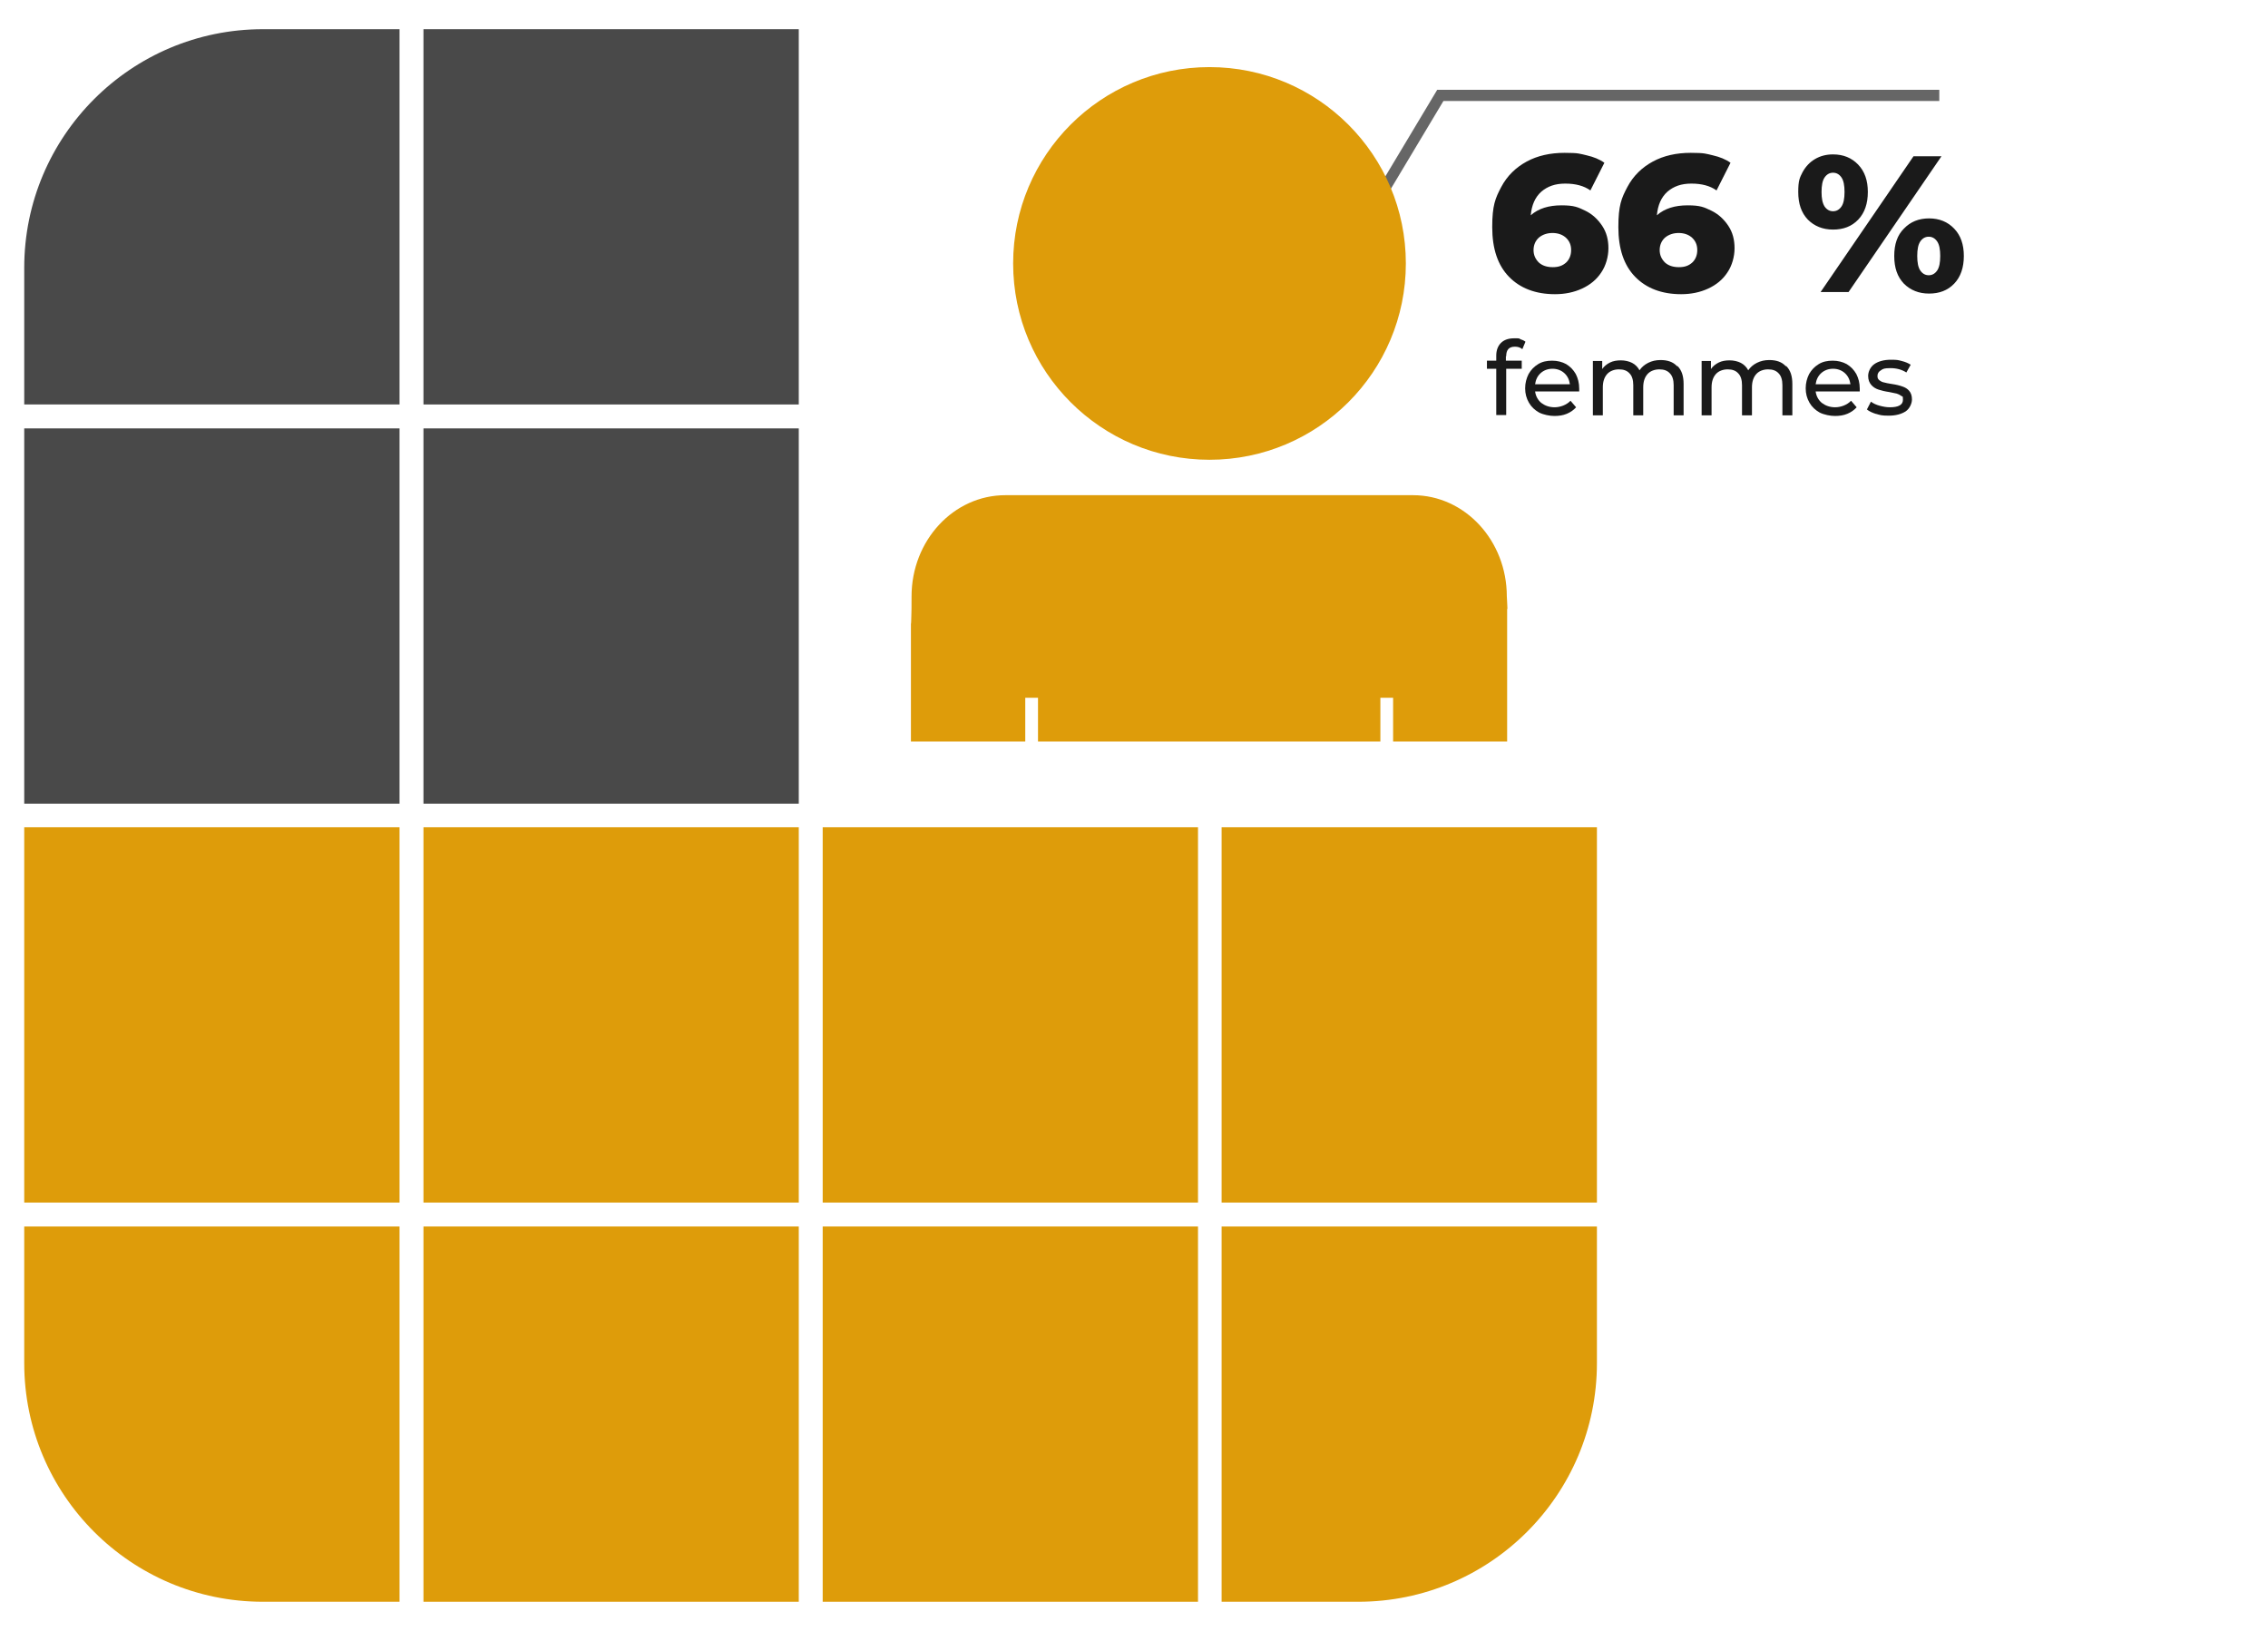
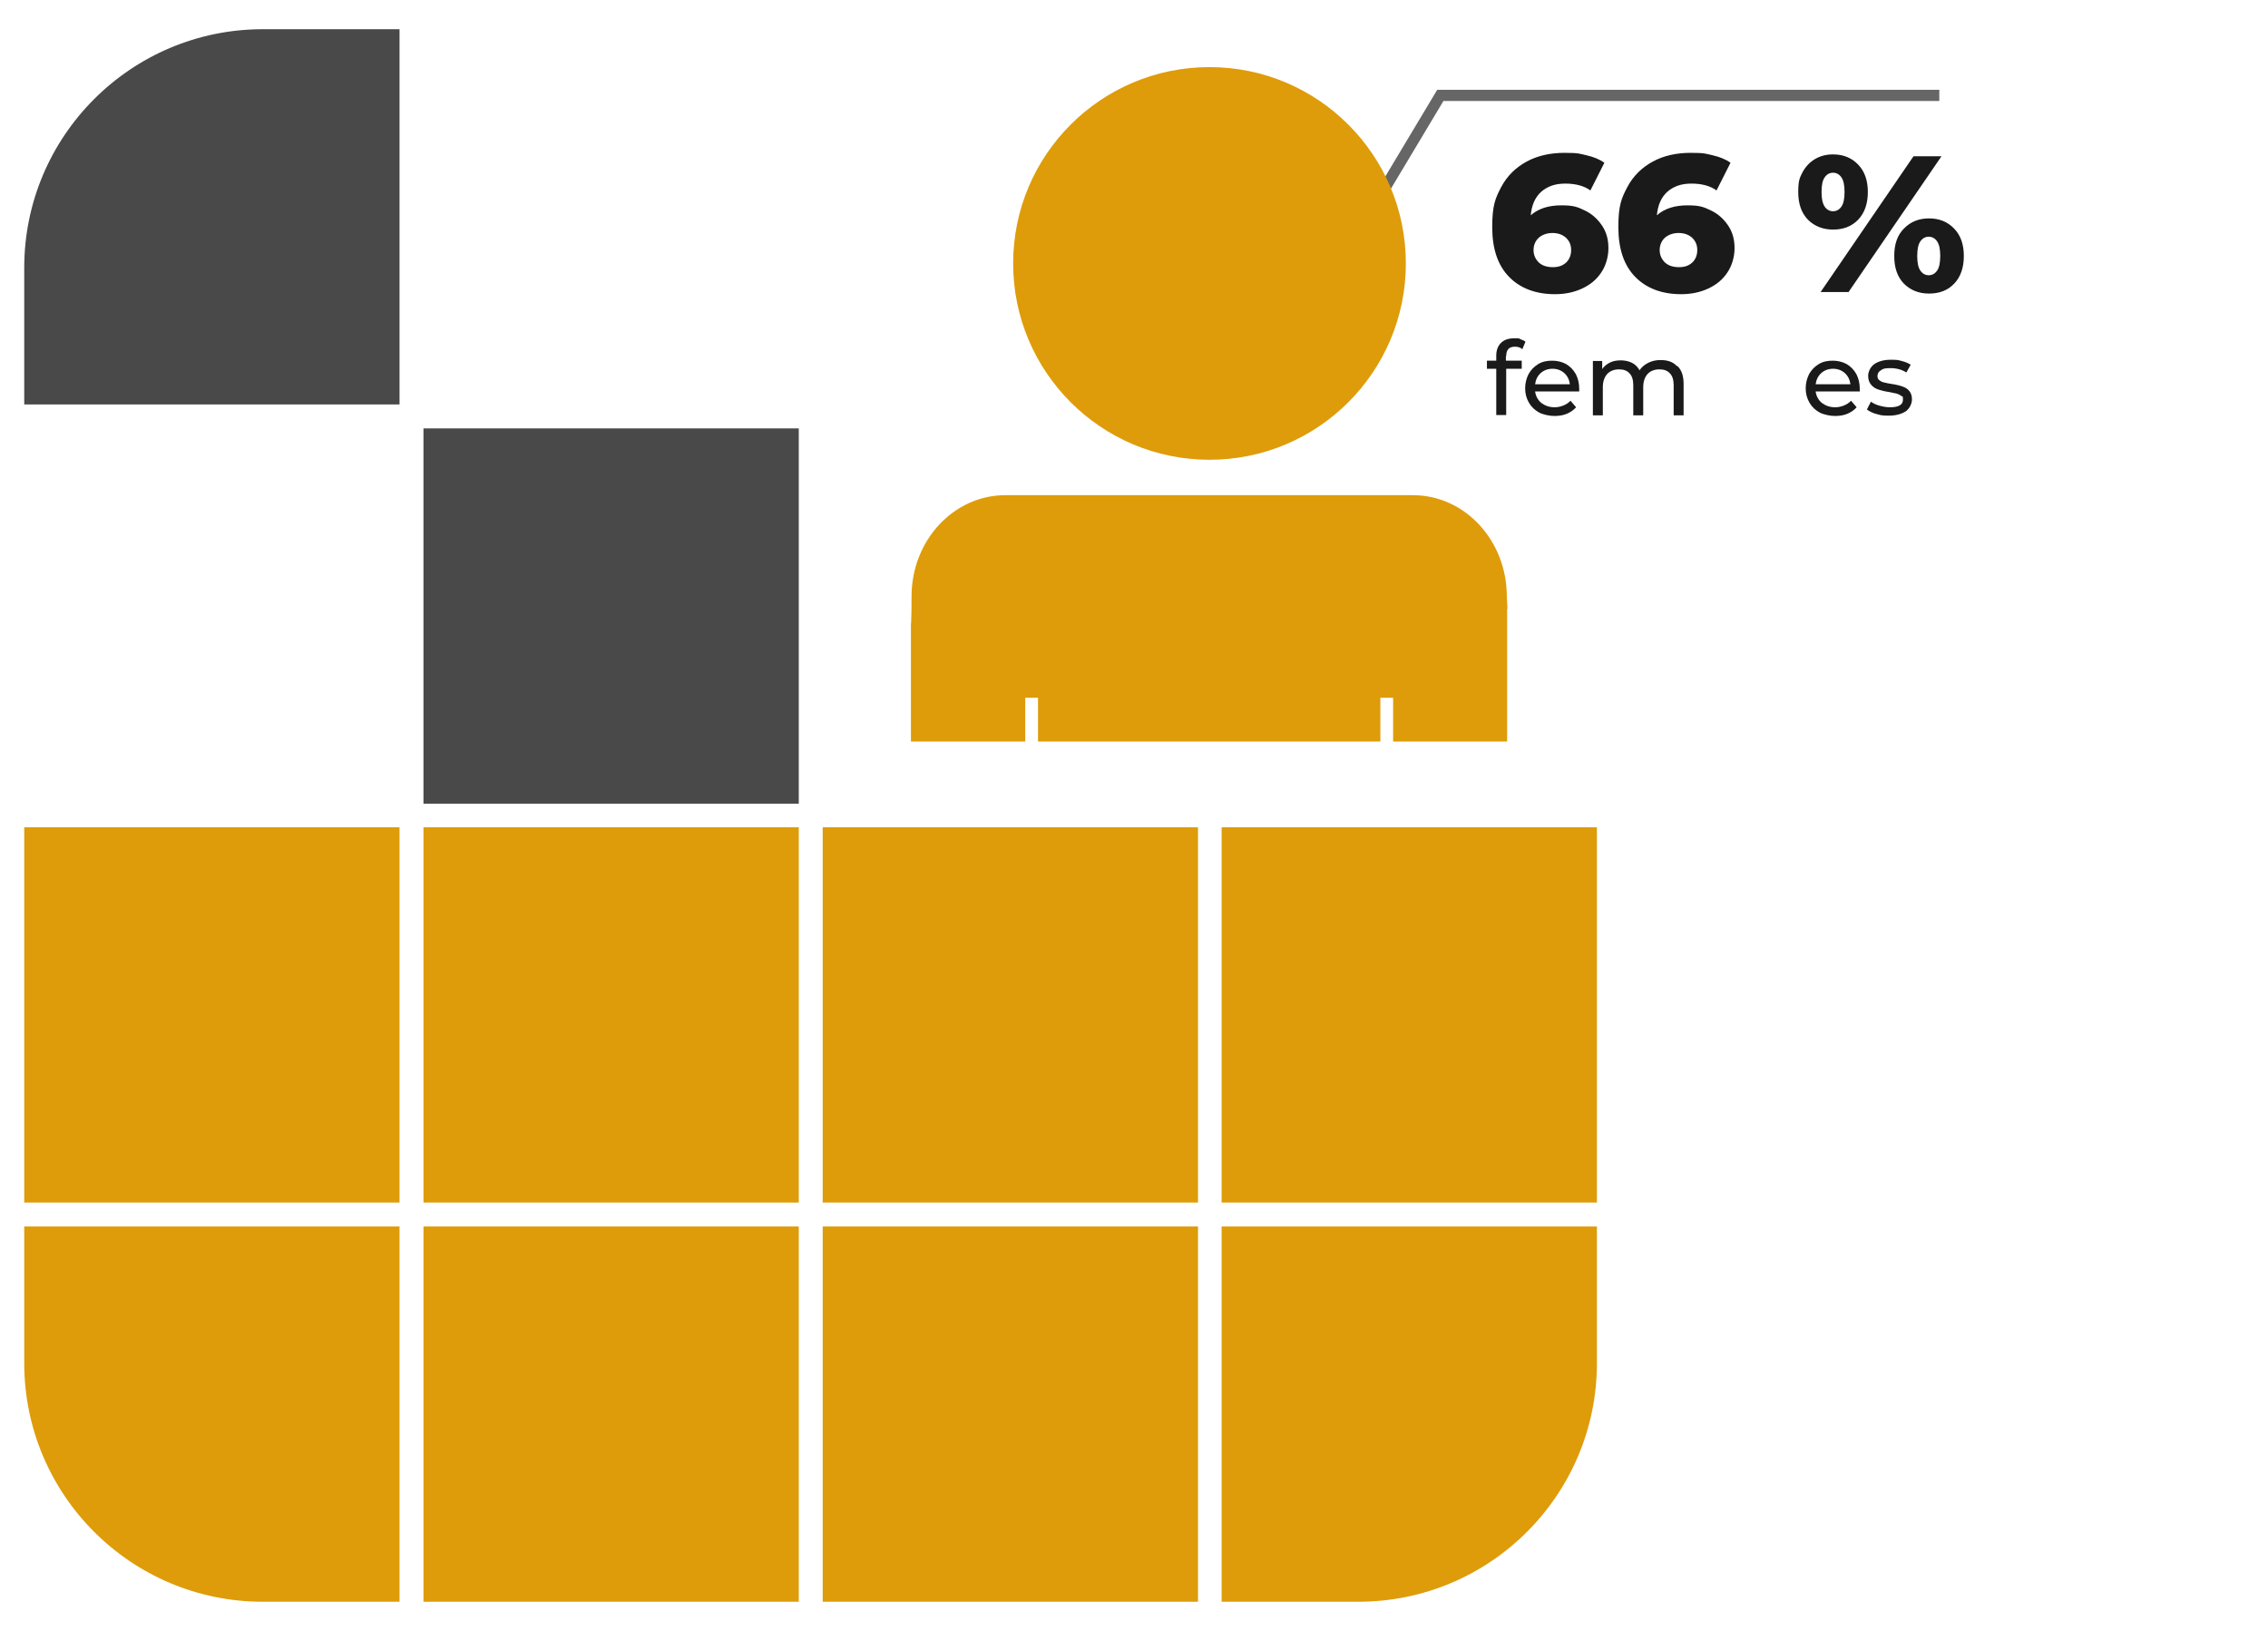
<svg xmlns="http://www.w3.org/2000/svg" version="1.1" viewBox="0 0 730 525">
  <defs>
    <style>
      .cls-1 {
        fill: #494949;
      }

      .cls-2 {
        fill: #666;
      }

      .cls-3 {
        fill: #1a1a1a;
      }

      .cls-4 {
        fill: #de9c0a;
      }
    </style>
  </defs>
  <g>
    <g id="Calque_1">
      <g>
        <polygon class="cls-2" points="433 85.3 429.9 83.5 462.6 28.9 624.2 28.9 624.2 32.5 464.6 32.5 433 85.3" />
        <polygon class="cls-2" points="418.3 106.4 449.6 83 432.4 82.7 424.2 67.8 418.3 106.4" />
      </g>
      <g>
        <path class="cls-3" d="M510.2,67.8c2.3,1.1,4.1,2.8,5.5,4.9,1.4,2.1,2,4.5,2,7.2s-.8,5.6-2.3,7.8c-1.5,2.3-3.6,4-6.2,5.2-2.6,1.2-5.5,1.8-8.7,1.8-6.2,0-11.2-1.9-14.8-5.6-3.6-3.7-5.4-9-5.4-16s1-9.3,2.9-12.9c1.9-3.6,4.7-6.3,8.2-8.2s7.6-2.8,12.2-2.8,4.9.3,7.1.8c2.2.5,4.2,1.3,5.7,2.4l-4.5,8.9c-2.1-1.5-4.8-2.2-8.1-2.2s-5.7.9-7.7,2.6c-2,1.8-3.1,4.3-3.4,7.6,2.5-2.2,5.8-3.2,9.9-3.2s5.3.6,7.6,1.7ZM504,84.6c1.1-1,1.7-2.4,1.7-4.1s-.6-3-1.7-4c-1.1-1-2.6-1.5-4.3-1.5s-3.2.5-4.4,1.5c-1.1,1-1.7,2.4-1.7,4s.6,2.9,1.7,4c1.1,1,2.6,1.5,4.5,1.5s3.2-.5,4.3-1.5Z" />
        <path class="cls-3" d="M550.8,67.8c2.3,1.1,4.1,2.8,5.5,4.9,1.4,2.1,2,4.5,2,7.2s-.8,5.6-2.3,7.8c-1.5,2.3-3.6,4-6.2,5.2-2.6,1.2-5.5,1.8-8.7,1.8-6.2,0-11.2-1.9-14.8-5.6-3.6-3.7-5.4-9-5.4-16s1-9.3,2.9-12.9c1.9-3.6,4.7-6.3,8.2-8.2s7.6-2.8,12.2-2.8,4.9.3,7.1.8c2.2.5,4.2,1.3,5.7,2.4l-4.5,8.9c-2.1-1.5-4.8-2.2-8.1-2.2s-5.7.9-7.7,2.6c-2,1.8-3.1,4.3-3.4,7.6,2.5-2.2,5.8-3.2,9.9-3.2s5.3.6,7.6,1.7ZM544.6,84.6c1.1-1,1.7-2.4,1.7-4.1s-.6-3-1.7-4c-1.1-1-2.6-1.5-4.3-1.5s-3.2.5-4.4,1.5c-1.1,1-1.7,2.4-1.7,4s.6,2.9,1.7,4c1.1,1,2.6,1.5,4.5,1.5s3.2-.5,4.3-1.5Z" />
        <path class="cls-3" d="M581.9,70.7c-2.1-2.2-3.1-5.1-3.1-8.9s.5-4.6,1.4-6.4c1-1.8,2.3-3.2,4-4.2,1.7-1,3.6-1.5,5.8-1.5,3.3,0,6,1.1,8.1,3.3,2.1,2.2,3.1,5.1,3.1,8.8s-1,6.7-3.1,8.9c-2.1,2.2-4.8,3.2-8.1,3.2s-6-1.1-8.1-3.2ZM615.9,50.3h9l-29.9,43.7h-9l29.9-43.7ZM592.7,66.5c.7-1,1-2.6,1-4.7s-.3-3.7-1-4.7c-.7-1-1.6-1.5-2.7-1.5s-2,.5-2.7,1.5c-.7,1-1,2.6-1,4.7s.3,3.6,1,4.7c.7,1,1.6,1.5,2.7,1.5s2-.5,2.7-1.5ZM612.8,91.3c-2.1-2.2-3.1-5.1-3.1-8.9s1-6.7,3.1-8.8c2.1-2.2,4.8-3.3,8.1-3.3s6,1.1,8.1,3.3c2.1,2.2,3.1,5.1,3.1,8.8s-1,6.7-3.1,8.9c-2.1,2.2-4.8,3.2-8.1,3.2s-6-1.1-8.1-3.2ZM623.5,87.1c.7-1,1-2.6,1-4.7s-.3-3.7-1-4.7c-.7-1-1.6-1.5-2.7-1.5s-2,.5-2.7,1.5c-.7,1-1,2.6-1,4.7s.3,3.7,1,4.7c.7,1,1.6,1.5,2.7,1.5s2-.5,2.7-1.5Z" />
        <path class="cls-3" d="M484.7,114.6v1.5h5.1v2.6h-5v14.9h-3.2v-14.9h-3v-2.6h3v-1.6c0-1.7.5-3.1,1.5-4.1s2.4-1.5,4.3-1.5,1.4,0,2,.3c.6.2,1.1.4,1.6.8l-1,2.4c-.7-.6-1.5-.8-2.4-.8-1.9,0-2.8,1-2.8,3.1Z" />
        <path class="cls-3" d="M508.3,126h-14.2c.2,1.5.9,2.8,2,3.7,1.2.9,2.6,1.4,4.3,1.4s3.8-.7,5.1-2.1l1.8,2.1c-.8.9-1.8,1.6-3,2.1-1.2.5-2.5.7-4,.7s-3.5-.4-4.9-1.1c-1.4-.8-2.5-1.8-3.3-3.2s-1.2-2.9-1.2-4.6.4-3.2,1.1-4.6c.8-1.4,1.8-2.4,3.1-3.2,1.3-.8,2.8-1.1,4.5-1.1s3.2.4,4.5,1.1c1.3.8,2.3,1.8,3.1,3.2.7,1.4,1.1,2.9,1.1,4.7s0,.6,0,1ZM495.9,120.1c-1,.9-1.6,2.1-1.8,3.6h11.2c-.2-1.5-.8-2.7-1.8-3.6-1-.9-2.3-1.4-3.8-1.4s-2.8.5-3.8,1.4Z" />
        <path class="cls-3" d="M540,117.9c1.3,1.3,1.9,3.2,1.9,5.7v10.1h-3.2v-9.7c0-1.7-.4-3-1.2-3.8-.8-.9-1.9-1.3-3.4-1.3s-2.9.5-3.8,1.5c-.9,1-1.4,2.4-1.4,4.3v9h-3.2v-9.7c0-1.7-.4-3-1.2-3.8-.8-.9-1.9-1.3-3.4-1.3s-2.9.5-3.8,1.5-1.4,2.4-1.4,4.3v9h-3.2v-17.5h3v2.6c.6-.9,1.5-1.6,2.5-2.1,1-.5,2.2-.7,3.5-.7s2.6.3,3.6.8,1.9,1.4,2.4,2.4c.7-1,1.6-1.8,2.8-2.4,1.2-.6,2.5-.9,4-.9,2.2,0,4,.6,5.2,1.9Z" />
-         <path class="cls-3" d="M575,117.9c1.3,1.3,1.9,3.2,1.9,5.7v10.1h-3.2v-9.7c0-1.7-.4-3-1.2-3.8-.8-.9-1.9-1.3-3.4-1.3s-2.9.5-3.8,1.5c-.9,1-1.4,2.4-1.4,4.3v9h-3.2v-9.7c0-1.7-.4-3-1.2-3.8-.8-.9-1.9-1.3-3.4-1.3s-2.9.5-3.8,1.5-1.4,2.4-1.4,4.3v9h-3.2v-17.5h3v2.6c.6-.9,1.5-1.6,2.5-2.1,1-.5,2.2-.7,3.5-.7s2.6.3,3.6.8,1.9,1.4,2.4,2.4c.7-1,1.6-1.8,2.8-2.4,1.2-.6,2.5-.9,4-.9,2.2,0,4,.6,5.2,1.9Z" />
        <path class="cls-3" d="M598.6,126h-14.2c.2,1.5.9,2.8,2,3.7,1.2.9,2.6,1.4,4.3,1.4s3.8-.7,5.1-2.1l1.8,2.1c-.8.9-1.8,1.6-3,2.1-1.2.5-2.5.7-4,.7s-3.5-.4-4.9-1.1c-1.4-.8-2.5-1.8-3.3-3.2s-1.2-2.9-1.2-4.6.4-3.2,1.1-4.6c.8-1.4,1.8-2.4,3.1-3.2s2.8-1.1,4.5-1.1,3.2.4,4.5,1.1c1.3.8,2.3,1.8,3.1,3.2.7,1.4,1.1,2.9,1.1,4.7s0,.6,0,1ZM586.2,120.1c-1,.9-1.6,2.1-1.8,3.6h11.2c-.2-1.5-.8-2.7-1.8-3.6-1-.9-2.3-1.4-3.8-1.4s-2.8.5-3.8,1.4Z" />
        <path class="cls-3" d="M604,133.3c-1.3-.4-2.4-.9-3.1-1.5l1.3-2.5c.8.6,1.7,1,2.8,1.3,1.1.3,2.2.5,3.3.5,2.8,0,4.2-.8,4.2-2.4s-.2-.9-.6-1.3c-.4-.3-.8-.5-1.4-.7-.6-.1-1.4-.3-2.4-.5-1.4-.2-2.6-.5-3.5-.8-.9-.3-1.7-.8-2.3-1.5s-1-1.6-1-2.9.7-2.9,2-3.8,3.1-1.4,5.3-1.4,2.3.1,3.5.4c1.2.3,2.1.7,2.9,1.2l-1.4,2.5c-1.4-.9-3.1-1.4-5.1-1.4s-2.4.2-3.1.7c-.7.4-1.1,1-1.1,1.8s.2,1,.6,1.4c.4.3.9.6,1.5.7.6.2,1.4.3,2.5.5,1.4.2,2.6.5,3.4.8.9.3,1.6.7,2.2,1.4s.9,1.6.9,2.8-.7,2.9-2,3.8c-1.4.9-3.2,1.4-5.5,1.4s-2.8-.2-4.1-.6Z" />
      </g>
      <g>
        <g>
          <path class="cls-4" d="M389.3,148c34.9,0,63.2-28.3,63.2-63.2s-28.3-63.2-63.2-63.2-63.2,28.3-63.2,63.2,28.3,63.2,63.2,63.2Z" />
          <path class="cls-4" d="M485.2,196c0-.9-.2-3.6-.2-4,0-18-13.5-32.6-30.2-32.6h-131.2c-16.7,0-30.2,14.6-30.2,32.6s-.2,3.1-.2,4v42.7h36.8v-14.1h4.1v14.1h110.2v-14.1h4.1v14.1h36.7v-42.7Z" />
        </g>
        <g>
-           <rect class="cls-1" x="136.3" y="9.4" width="120.8" height="120.8" />
          <rect class="cls-1" x="136.3" y="137.9" width="120.8" height="120.8" />
          <rect class="cls-4" x="136.3" y="266.3" width="120.8" height="120.8" />
          <rect class="cls-4" x="264.8" y="266.3" width="120.8" height="120.8" />
          <path class="cls-4" d="M7.8,394.8v44c0,42.4,34.4,76.8,76.8,76.8h44v-120.8H7.8Z" />
          <path class="cls-1" d="M128.6,9.4h-44C42.2,9.4,7.8,43.8,7.8,86.2v44h120.8V9.4Z" />
          <path class="cls-4" d="M393.2,515.6h44c42.4,0,76.8-34.4,76.8-76.8v-44h-120.8v120.8Z" />
          <rect class="cls-4" x="264.8" y="394.8" width="120.8" height="120.8" />
          <rect class="cls-4" x="393.2" y="266.3" width="120.8" height="120.8" />
-           <rect class="cls-1" x="7.8" y="137.9" width="120.8" height="120.8" />
          <rect class="cls-4" x="7.8" y="266.3" width="120.8" height="120.8" />
          <rect class="cls-4" x="136.3" y="394.8" width="120.8" height="120.8" />
        </g>
      </g>
    </g>
  </g>
</svg>